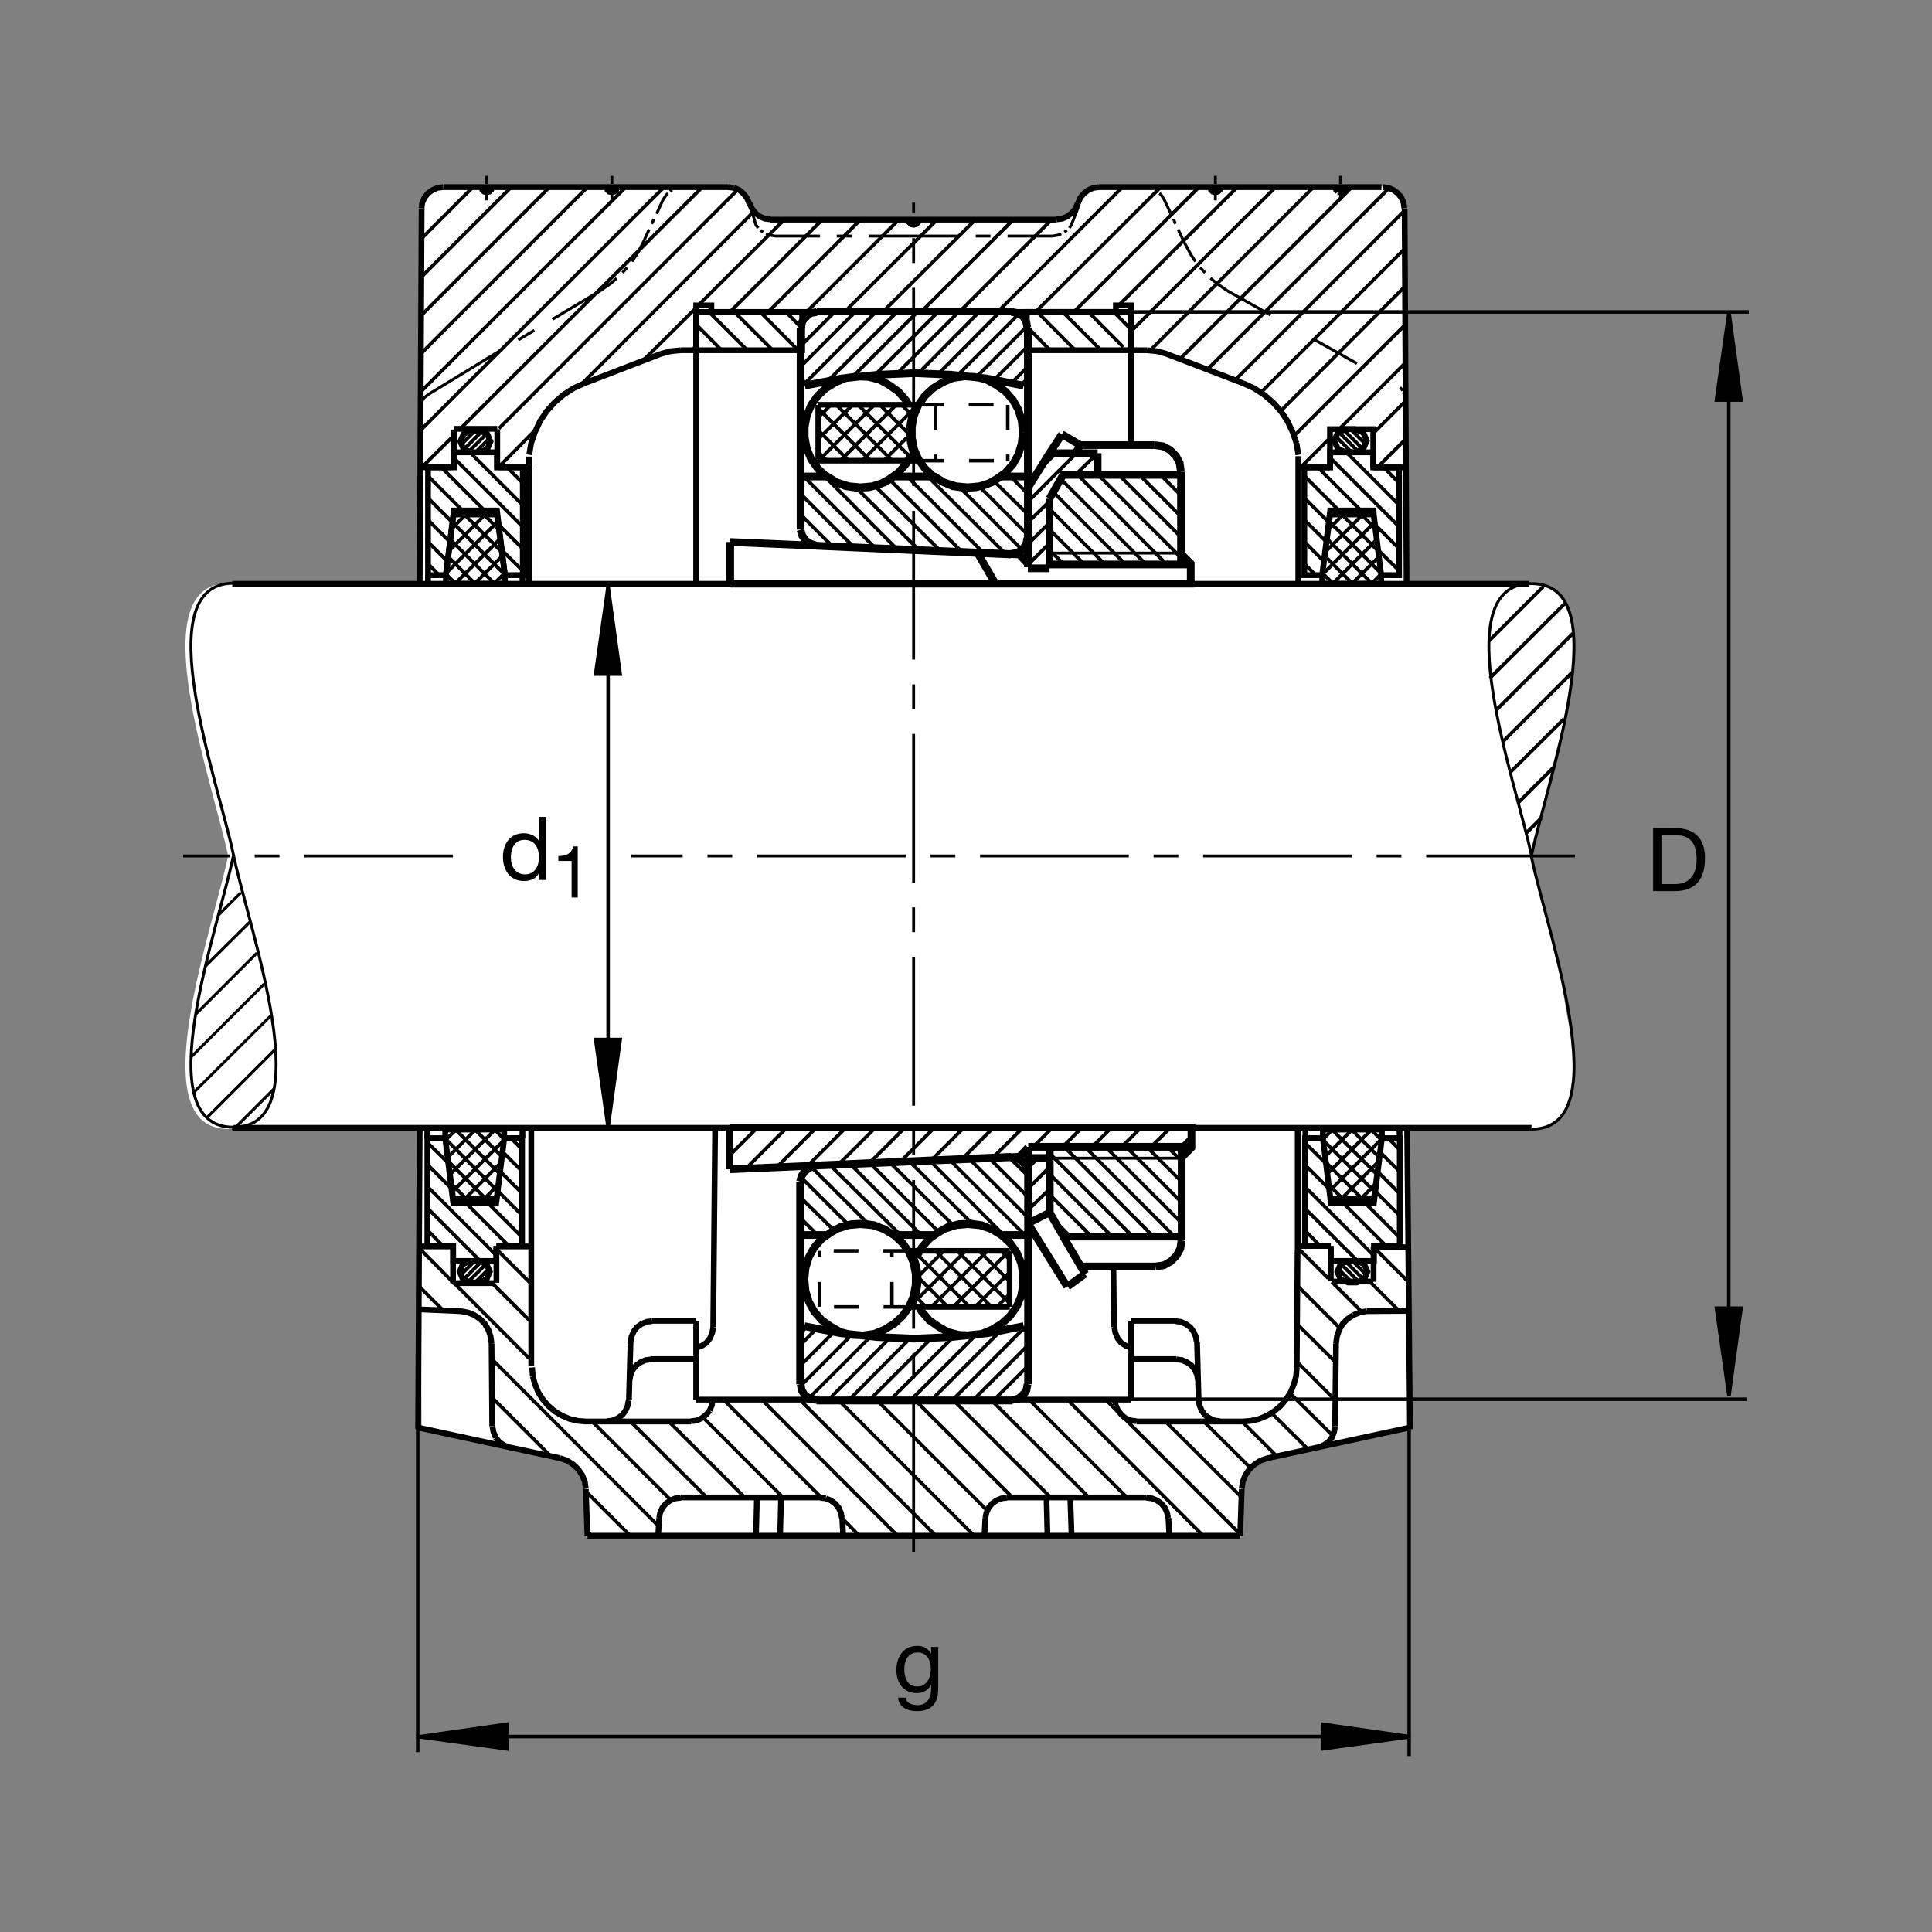
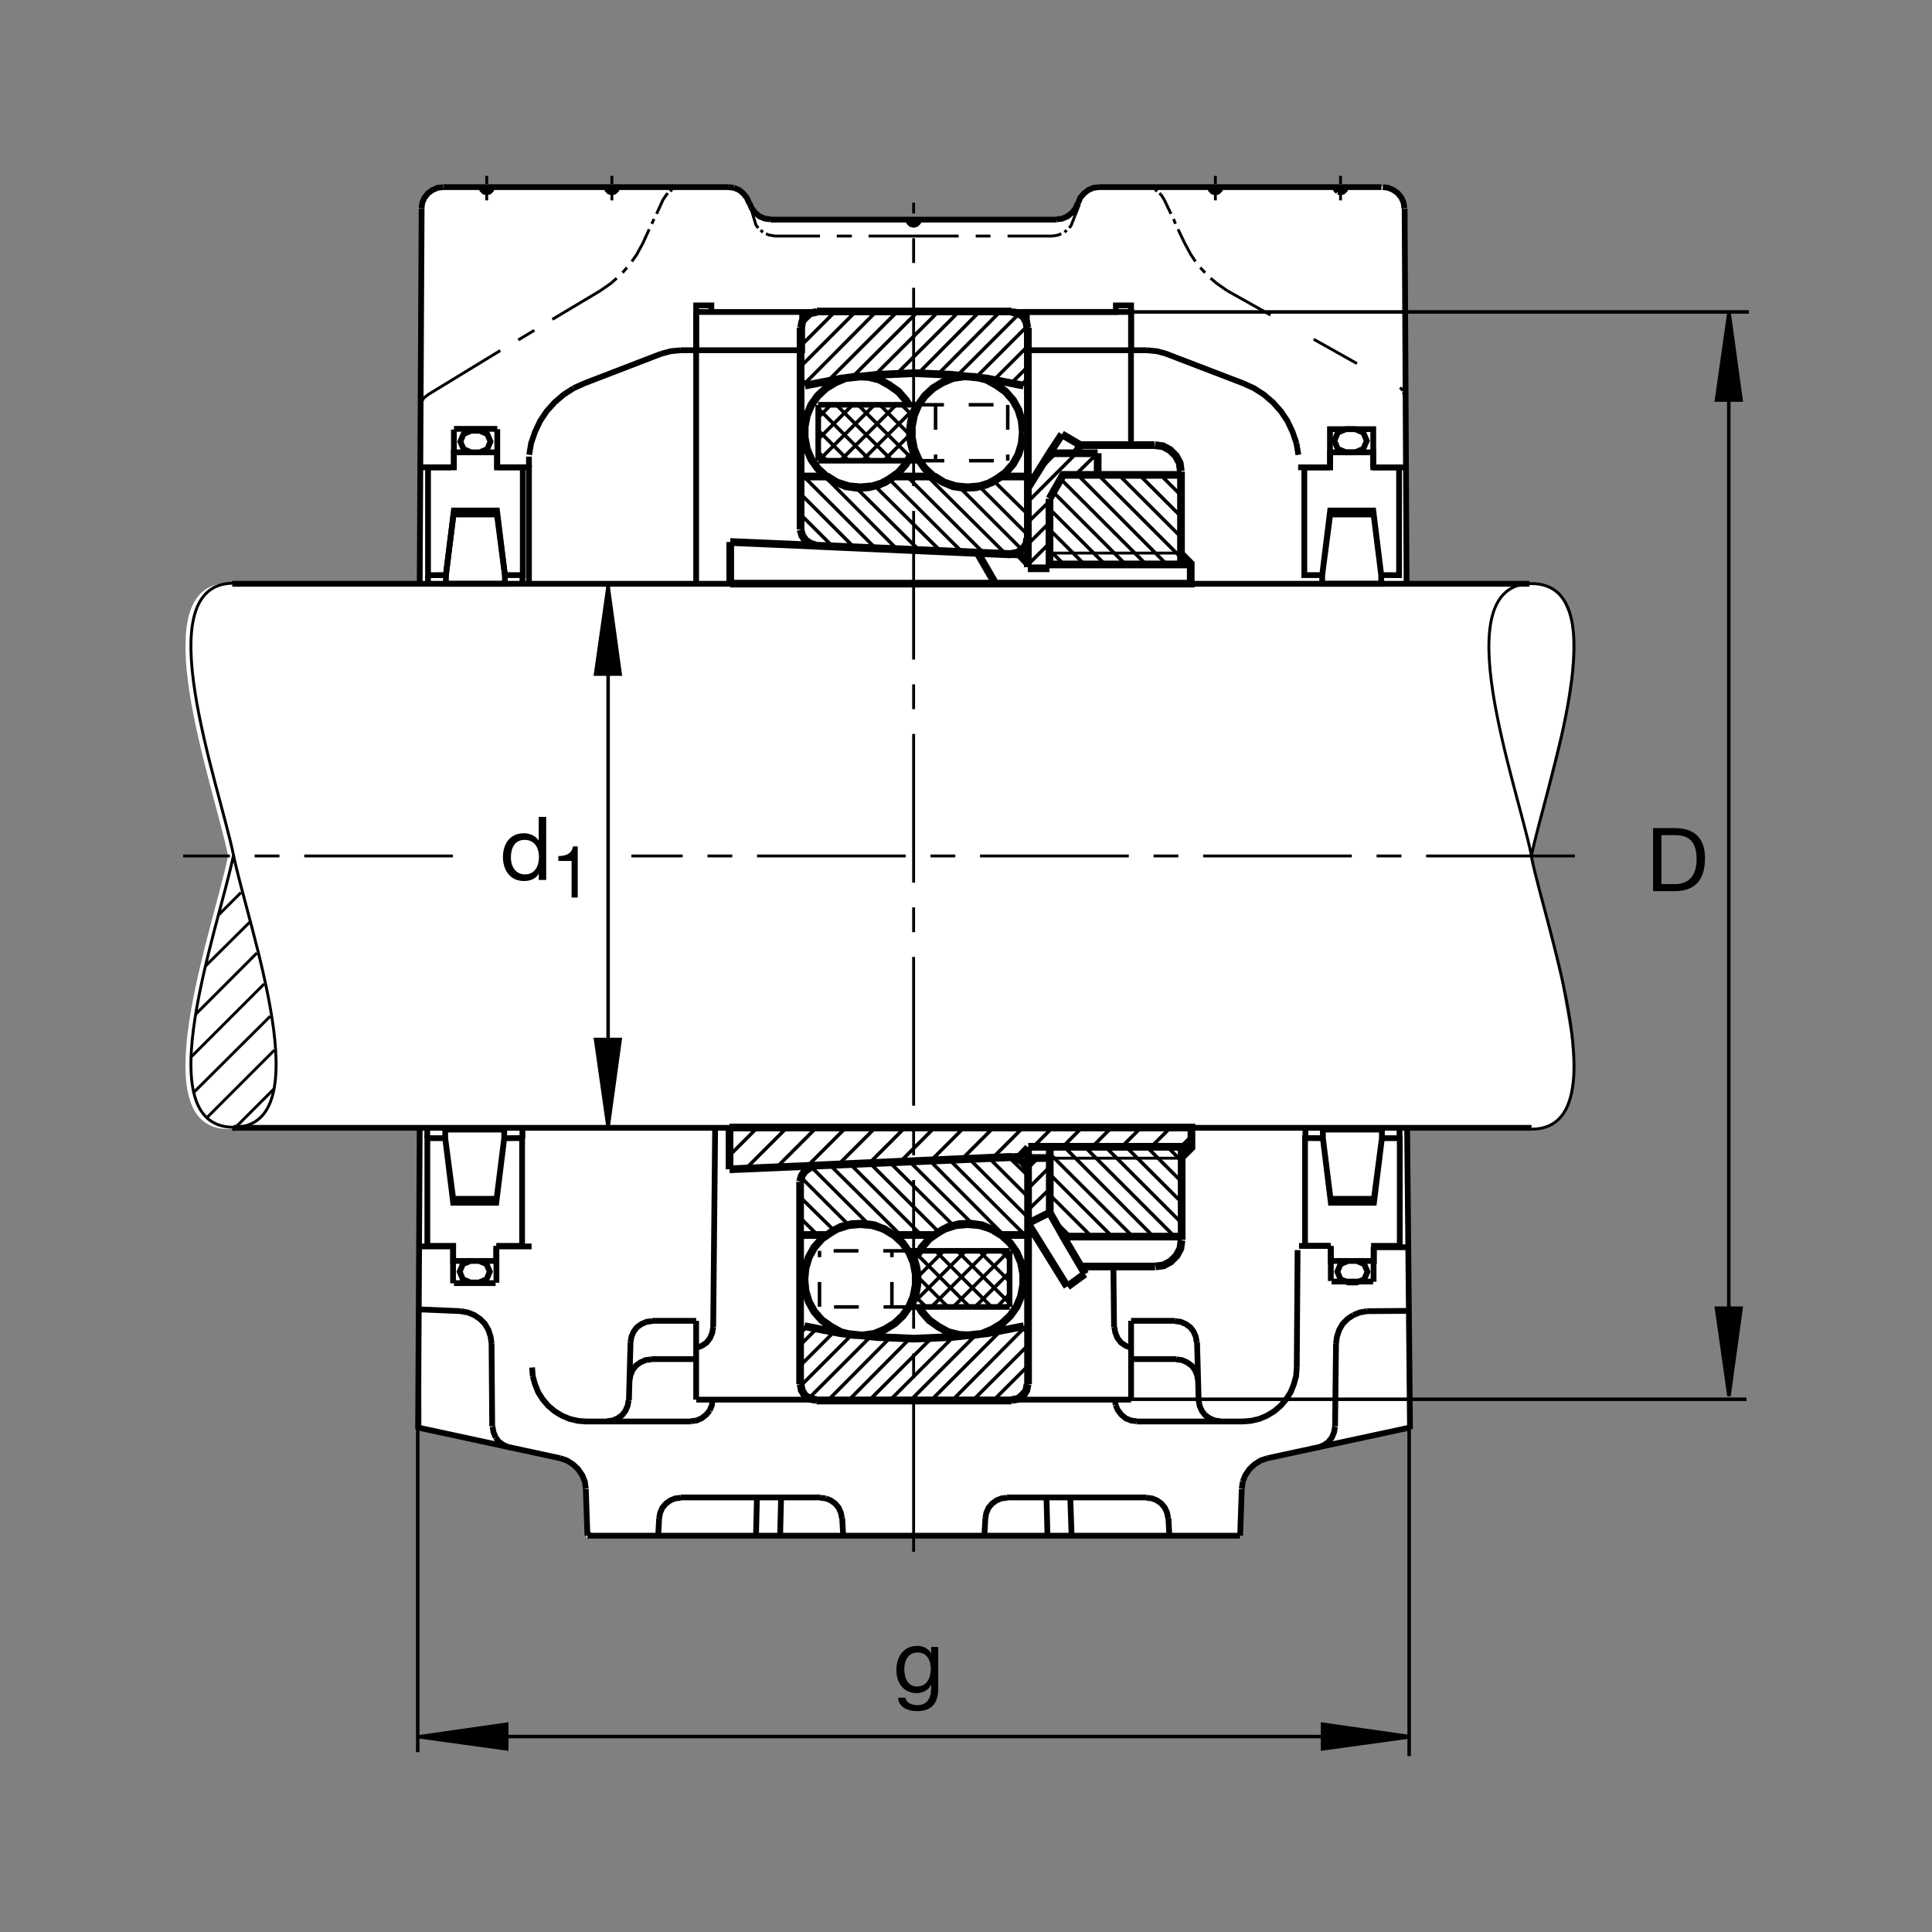
<svg xmlns="http://www.w3.org/2000/svg" version="1.1" id="Ebene_1" x="0px" y="0px" viewBox="0 0 779.531 779.529" style="enable-background:new 0 0 779.531 779.529;" xml:space="preserve">
  <rect x="0" y="0" width="779.531" height="779.529" fill="#808080" stroke="none" />
  <style type="text/css">
	.st0{fill:none;}
	.st1{fill:#FFFFFF;}
	.st2{fill:none;stroke:#000000;stroke-width:1.165;stroke-miterlimit:10;}
	.st3{fill:none;stroke:#000000;stroke-width:1.165;stroke-miterlimit:10.433;stroke-dasharray:60,10,10,10;}
	.st4{fill:none;stroke:#000000;stroke-width:2.329;stroke-miterlimit:10;}
	.st5{fill:none;stroke:#000000;stroke-width:1.165;stroke-miterlimit:10.433;}
	.st6{fill:none;stroke:#000000;stroke-width:2.33;stroke-miterlimit:10.433;}
	.st7{fill:none;stroke:#000000;stroke-width:1.165;stroke-miterlimit:10.433;stroke-dasharray:20,20;}
	.st8{fill:none;stroke:#000000;stroke-width:1.417;stroke-miterlimit:3.864;}
	.st9{stroke:#000000;stroke-width:1.417;stroke-miterlimit:3.864;}
	.st10{fill:none;stroke:#000000;stroke-width:2.977;stroke-miterlimit:10.433;}
	.st11{fill:none;stroke:#000000;stroke-width:1.417;stroke-miterlimit:10.433;}
	.st12{fill:none;stroke:#000000;stroke-width:3.107;stroke-miterlimit:10;}
	.st13{fill:none;stroke:#000000;stroke-width:1.417;stroke-miterlimit:10;}
	.st14{fill:none;stroke:#000000;stroke-width:2.268;stroke-miterlimit:10;}
	.st15{fill:none;stroke:#000000;stroke-width:2.268;stroke-miterlimit:3.864;}
	.st16{fill:none;stroke:#000000;stroke-width:1.417;stroke-miterlimit:10;stroke-dasharray:10,10;}
</style>
  <polygon class="st0" points="0,0 779.531,0 779.531,779.529 0,779.529 0,0 " />
  <g>
    <path class="st1" d="M169.314,235.42l0.808-151.152l1.228-4.768l1.431-1.821l1.821-1.301l2.083-0.91l2.571-0.259h114.341   l4.038,0.66l0.383,0.51l1.692,1.43l1.431,1.822l0.91,2.082l1.04,2.08l1.43,1.821l1.692,1.431l2.212,0.91l2.209,0.391h57.881   l57.88-0.132l2.212-0.259l2.08-0.91l1.822-1.431l1.431-1.692l0.391-0.13l0.65-2.08l0.908-2.212l1.431-1.692l1.821-1.43l2.08-0.91   l2.212-0.259h114.243l2.734,0.259l2.08,0.91l1.821,1.301l1.431,1.821l0.913,2.083l0.386,2.339l0.454,151.743l48.584-0.037   l2.974-0.01l3.74,0.613l3.208,1.496l2.837,2.251l2.104,3.138l1.865,4.316l1.084,4.219l0.503,4.983l0.019,7.681l-0.674,8.738   l-1.729,11.365l-2.076,10.554l-12.612,50.623l3.632,14.377l4.493,17.451l4.326,17.815l2.353,13.486l1.563,8.912l0.781,8.945   l0.029,8.096l-1.016,6.714l-1.836,5.879l-2.656,3.931l-4.122,3.081l-4.536,1.377l-4.785-0.478l-47.681,0.044l0.376,120.942   l-56.655,12.954l-2.734,0.909l-2.47,1.563l-2.08,1.948l-1.689,2.471l-1.04,2.602l-0.391,2.862l-0.65,18.994H368.516h-131.89   l-0.652-18.994l-0.391-2.862l-1.04-2.602l-1.689-2.471l-2.082-1.948l-3.042-2.076l-57.627-12.363l-0.788-121.382l-77.275-0.234   c-35.507,0-6.064-80.77,0-110.213c-6.064-29.446-35.507-109.985,0-109.985C146.619,235.337,169.314,235.42,169.314,235.42   L169.314,235.42z" />
    <line class="st2" x1="238.833" y1="619.636" x2="237.016" y2="617.693" />
    <line class="st3" x1="635.445" y1="345.366" x2="254.751" y2="345.366" />
    <path class="st2" d="M567.139,161.279l-0.889-2.976 M565.948,157.666l-0.288-0.566l-0.801-0.708 M495.185,117.307l-4.282-2.986   l-2.466-2.078 M486.23,110.036l-1.948-2.075 M482.339,105.493l-1.816-2.725l-2.47-4.543 M435.513,82.475l-3.277,8.352l-0.781,1.167    M430.415,92.903l-0.908,0.779 M428.208,94.331l-1.294,0.52l-2.207,0.388 M461.831,75.51l2.466,0.258l0.645,0.391 M465.981,76.548   l0.518,0.261l0.391,0.388 M467.798,77.979l0.65,0.517 M468.447,78.496l1.299,2.076 M312.69,95.239l-2.336-0.388l-1.299-0.52    M307.886,93.681l-1.038-0.779 M305.94,91.994l-0.908-1.167l-2.43-8.054 M275.566,75.51l-2.466,0.258l-0.649,0.391 M271.285,76.548   l-0.52,0.261l-0.391,0.388 M269.465,77.979l-0.517,0.517l-1.428,2.076 M259.341,98.225l-2.466,4.543l-1.945,2.725 M252.981,107.961   l-1.816,2.075 M248.828,112.243l-2.337,2.078l-4.285,2.986 M368.633,95.239h-18.172 M343.714,95.239h-6.101 M330.862,95.239H312.69    M267.52,80.571l-2.598,5.713 M263.885,88.359l-0.909,1.948 M261.939,92.514l-2.598,5.711 M246.88,80.832v-3.115 M246.88,76.418   v-1.037 M246.88,74.211v-3.244 M242.207,117.307l-19.34,11.55 M215.598,133.271l-6.49,3.894 M196.387,80.832v-3.115    M196.387,76.418v-1.037 M196.387,74.211v-3.244 M368.633,95.239h18.172 M393.686,95.239h5.969 M406.533,95.239h18.174    M469.746,80.571l2.725,5.713 M473.511,88.359l0.776,1.948 M475.327,92.514l2.725,5.711 M490.386,80.832v-3.115 M490.386,76.418   v-1.037 M490.386,74.211v-3.244 M540.879,80.832v-3.115 M540.879,76.418v-1.037 M540.879,74.211v-3.244" />
    <path class="st4" d="M280.889,125.874v15.444 M617.945,455.051H94.221 M93.716,235.554h523.34 M523.872,183.506l-0.776-4.676    M523.096,178.83l-1.558-4.541l-2.075-4.414l-2.598-3.894l-3.247-3.635l-3.633-3.115l-4.023-2.595l-4.282-1.949 M456.377,141.318   h-42.065v-15.444h42.065V141.318L456.377,141.318z M434.961,81.999l0.909-2.204l1.425-1.689l1.816-1.428l2.08-0.909l2.207-0.258    M488.306,75.51l0.264,1.037l0.776,0.779l1.04,0.261l1.04-0.261l0.776-0.779l0.259-1.037 M538.799,75.51l0.263,1.037l0.776,0.779    M539.839,77.326l1.04,0.261l1.035-0.261l0.781-0.779l0.258-1.037 M557.925,75.51l2.207,0.258l2.075,0.909l1.817,1.301l1.43,1.816   l0.909,2.075l0.258,2.207 M370.71,88.62l-0.258,1.038l-0.779,0.778l-1.04,0.259 M368.633,90.696l-1.038-0.259l-0.779-0.778   l-0.259-1.038 M178.791,75.51l-2.207,0.258l-2.075,0.909l-1.819,1.301l-1.428,1.816l-0.909,2.075l-0.258,2.207 M214.695,551.75   l0.261,3.506 M214.956,555.256l0.909,3.247l1.296,3.242l1.819,2.857l2.207,2.598l2.596,2.207l2.986,1.816l3.115,1.299l3.374,0.776   l3.377,0.259 M501.285,573.557l3.374-0.259l3.379-0.776l3.116-1.299l2.983-1.816l2.597-2.207l2.202-2.598l1.821-2.857l1.299-3.242   l0.908-3.247l0.259-3.506 M198.725,575.638l0.389,2.207l0.908,2.202 M200.022,580.047l1.429,1.821l1.948,1.294l2.204,0.914    M254.41,541.496l0.388-2.207l0.91-2.075l1.297-1.69l1.816-1.294l2.078-0.908l2.207-0.264 M287.508,564.734l-0.259,2.202   l-0.908,2.207 M286.34,569.143l-1.428,1.69l-1.816,1.426l-2.078,0.908l-2.207,0.264 M253.63,564.993l-0.391,2.207l-0.908,2.075   l-1.296,1.69l-1.819,1.294l-2.076,0.908l-2.207,0.264 M254.021,556.946l0.389-2.207l0.908-2.08l1.299-1.685l1.816-1.299   l2.078-0.909l2.207-0.258 M280.889,543.836l2.207-0.781l1.946-1.299l1.428-1.817l0.908-2.202l0.388-2.212 M330.991,604.324   l2.207,0.258 M333.198,604.582l1.945,0.777l1.819,1.299l1.428,1.69l0.909,2.075l0.388,2.075 M274.659,604.324l-2.207,0.258   l-1.946,0.777l-1.819,1.299l-1.428,1.69l-0.908,2.075l-0.388,2.075 M198.335,542.019l-0.388-2.729l-0.908-2.724l-1.428-2.466   l-1.948-1.948l-2.336-1.557l-2.595-1.036l-2.857-0.522 M474.678,548.508l2.207,0.258l2.075,0.909l1.822,1.299l1.298,1.685   l0.909,2.08l0.385,2.207 M483.633,564.993l0.391,2.207l0.908,2.075l1.299,1.69l1.816,1.294l2.08,0.908l2.207,0.264    M462.607,604.324l2.207,0.258l1.948,0.777l1.816,1.299l1.426,1.69l0.908,2.075l0.391,2.075 M458.584,573.43l-2.207-0.264   l-2.207-0.908l-1.685-1.426l-1.43-1.816l-0.909-2.08 M450.146,566.936l-0.258-2.202 M474.16,533.059l2.207,0.264l2.075,0.908   l1.817,1.294l1.298,1.69l0.908,2.075l0.391,2.207 M531.792,584.075l2.207-0.914l1.949-1.294l1.425-1.821l0.909-2.202l0.391-2.207    M406.277,604.324l-2.207,0.258l-1.948,0.777l-1.816,1.299l-1.428,1.69l-0.908,2.075l-0.389,2.075 M554.057,188.601h13.203    M266.741,142.746l3.894-1.037l4.024-0.391 M235.718,154.688l-4.282,1.949 M302.305,81.999l-0.909-2.075l-1.428-1.819l-1.687-1.428   l-2.204-0.909 M296.077,75.769l-2.21-0.258 M302.436,81.999l0.909,2.077l1.428,1.817l1.687,1.431l2.207,0.908l2.204,0.257    M366.557,88.62l0.259,1.038l0.779,0.778l1.038,0.259l1.04-0.259l0.779-0.778l0.258-1.038 M248.957,75.51l-0.258,1.037   l-0.779,0.779l-1.04,0.261l-1.037-0.261l-0.779-0.779l-0.261-1.037 M198.465,75.51l-0.259,1.037l-0.778,0.779l-1.04,0.261   l-1.038-0.261l-0.779-0.779l-0.259-1.037 M462.74,141.318l4.023,0.391l3.892,1.037 M426.391,88.489l2.208-0.257l2.075-0.908   l1.821-1.431l1.426-1.687l0.908-2.207 M551.518,529.035l-2.852,0.522l-2.597,1.036 M546.07,530.594l-2.334,1.557l-1.948,1.948   l-1.43,2.466l-0.908,2.724l-0.386,2.729 M511.411,588.357l-2.725,0.908l-2.466,1.558l-2.08,1.948l-1.685,2.466l-1.04,2.592    M501.416,597.829l-0.385,2.857 M462.607,604.192h-56.331 M368.633,619.636h131.748 M456.377,564.734H280.921 M330.991,604.192   h-56.333 M236.367,600.686l-0.391-2.857l-1.038-2.592l-1.687-2.466l-2.077-1.948l-2.466-1.558l-2.725-0.908 M253.76,564.993   l0.65-23.496 M169.343,455.378l-0.642,121.264 M263.105,532.932h17.784 M339.817,612.497l0.391,7.139 M235.589,573.557h43.223    M449.629,535.525l0.386,2.212l0.908,2.202l1.431,1.817l1.949,1.299l2.202,0.781 M456.377,532.932v31.802 M288.547,455.051   l-0.781,80.473 M225.984,588.357l-57.193-12.334 M198.594,575.505l-0.259-33.487 M178.89,75.51h114.978 M302.436,81.999v0.13    M310.871,88.62h57.762 M280.889,141.318h-6.23 M266.741,142.746l-31.023,11.941 M536.543,188.562H523.78 M536.626,188.606v-15.442   h17.461v15.442 M557.402,75.51H443.398 M434.961,81.999v0.13 M426.391,88.62h-57.758 M566.748,84.206l0.782,151.184    M470.527,142.746l31.152,11.941 M200.642,188.806v-15.618 M474.16,532.932h-17.784 M482.988,541.496l0.645,23.496    M449.497,535.525l-0.258-24.985 M511.411,588.357l57.314-12.334 M474.678,548.376h-18.301 M236.367,600.818l0.649,18.819    M524.131,502.698h12.29 M568.916,576.643l-1.157-121.22 M554.219,503.118v14.058 M554.038,517.092h-16.733 M523.555,504.392   l-0.332,47.358 M539.063,542.019l-0.391,33.487 M501.807,573.557h-43.223 M501.03,600.818l-0.65,18.819 M397.58,612.497   l-0.39,7.139 M280.889,564.734v-31.802 M536.963,503.816v13.052 M554.468,503.24h13.535 M432.363,619.636l-0.518-15.445    M422.241,604.192l0.391,15.445 M368.633,619.636H237.016 M262.717,548.376h18.172 M305.422,604.192l-0.391,15.445    M314.768,619.636l0.388-15.445 M265.962,612.497l-0.391,7.139 M471.435,612.497l0.386,7.139 M183.142,188.672v-15.346    M169.551,188.533h12.585 M568.423,528.918l-16.904,0.117 M200.642,173.042h-17.487 M169.39,528.318l16.484,0.718" />
    <path class="st5" d="M94.221,454.826c-35.432,0-6.05-80.378,0-109.76 M94.221,454.826c35.432,0,6.049-80.378,0-109.76    M94.221,235.307c-35.432,0-6.05,80.374,0,109.758 M617.925,235.471c-35.435,0-6.05,80.374,0,109.755 M617.925,235.471   c35.43,0,6.045,80.374,0,109.755" />
-     <path class="st6" d="M523.613,504.392v-48.97 M523.843,184.077v51.084 M214.353,551.203v-95.825" />
    <path class="st4" d="M280.889,141.318h42.768v-15.444h-42.768V141.318L280.889,141.318z M280.889,235.554V123.23h6.132v2.644   h163.223v-2.644h6.132v18.089h6.363" />
    <line class="st3" x1="368.633" y1="626.12" x2="368.633" y2="81.775" />
    <line class="st4" x1="170.122" y1="84.206" x2="169.343" y2="235.39" />
    <polyline class="st2" points="169.685,163.005 170.935,160.654 172.935,159.079 201.841,141.448  " />
    <line class="st6" x1="213.421" y1="184.221" x2="213.421" y2="235.237" />
    <path class="st5" d="M617.925,455.598c35.43,0,6.045-80.373,0-109.758" />
    <path class="st4" d="M200.3,502.981v14.595 M182.8,503.113v14.668 M169.39,502.912h12.746 M199.961,517.722h-16.806    M214.495,502.912h-13.174 M456.333,179.038V141.24" />
    <path class="st2" d="M76.877,426.716l29.693-29.688 M109.031,410.042l-31.203,31.074 M83.486,450.935l27.197-27.192    M110.703,439.197l-16.875,16.875 M88.269,369.085l8.946-8.946 M100.76,372.073l-17.781,17.649 M78.953,409.231l24.678-24.682" />
    <path class="st6" d="M526.724,458.933v-3.911 M564.688,459.162v-3.911" />
    <path class="st4" d="M533.765,455.759v3.477l3.076,24.463h17.519l3.218-24.463v-3.477H533.765L533.765,455.759z M536.982,502.688   h-10.43v-43.481l7.212,0.03l3.217,26.069h17.378l3.218-26.069h7.211v43.452h-10.43v6.079h-17.378V502.688L536.982,502.688   L536.982,502.688z M543.931,508.767l-3.037,1.304l-1.304,3.042l1.304,3.042l3.037,1.304h3.477l3.042-1.304l1.303-3.042   l-1.303-3.042l-3.042-1.304H543.931L543.931,508.767z M557.3,235.52v-3.477l-3.076-24.466h-17.52l-3.212,24.466v3.477H557.3   L557.3,235.52z M554.087,188.594h10.425v43.479l-7.212-0.029l-3.213-26.069h-17.383l-3.212,26.069h-7.217v-43.449h10.429v-6.084   h17.383V188.594L554.087,188.594L554.087,188.594z M203.447,455.759v3.477l-3.076,24.463h-17.517l-3.217-24.463v-3.477H203.447   L203.447,455.759z M200.232,502.688h10.43v-43.481l-7.214,0.03l-3.215,26.069h-17.378l-3.217-26.069h-7.212v43.452h10.429v6.079   h17.378V502.688L200.232,502.688L200.232,502.688z M193.281,508.767l3.042,1.304l1.303,3.042l-1.303,3.042l-3.042,1.304h-3.477   l-3.042-1.304l-1.304-3.042l1.304-3.042l3.042-1.304H193.281L193.281,508.767z M179.915,235.52v-3.477l3.079-24.466h17.517   l3.215,24.466v3.477H179.915L179.915,235.52z M231.436,156.636l-4.026,2.595l-3.633,3.115l-3.247,3.635l-2.595,3.894l-2.075,4.414   l-1.56,4.541l-0.777,4.676 M213.523,187.585L213.523,187.585l-0.132,0.947h-12.07" />
    <path class="st6" d="M172.391,459.309v-4.199 M210.793,459.309v-3.897 M172.69,232.188v3.301 M210.793,231.887v3.3" />
    <line class="st3" x1="182.751" y1="345.366" x2="73.894" y2="345.366" />
    <line class="st7" x1="495.185" y1="117.307" x2="564.112" y2="156.003" />
    <path class="st4" d="M546.797,182.51l3.276-1.404l1.406-3.274l-1.406-3.274l-3.276-1.401h-3.74l-3.272,1.401l-1.406,3.274   l1.406,3.274l3.272,1.404H546.797L546.797,182.51z M190.083,182.51l-3.042-1.304l-1.304-3.04l1.304-3.042l3.042-1.303h3.475   l3.042,1.303l1.304,3.042l-1.304,3.04l-3.042,1.304H190.083L190.083,182.51z M183.13,188.594h-10.427v43.479l7.212-0.029   l3.215-26.069h17.381l3.215,26.069h7.214v-43.449H200.51v-6.084H183.13V188.594L183.13,188.594L183.13,188.594z" />
-     <path class="st8" d="M311.719,141.257l-15.384-15.383 M286.081,125.874l15.445,15.444 M291.142,141.318l-10.253-10.383    M306.719,125.874l15.349,15.476 M304.124,85.376l-69.702,69.831 M215.989,173.511l-14.497,14.624 M201.321,172.861l96.441-96.443    M283.355,75.51l-97.764,97.634 M169.685,173.604l98.223-98.093 M252.461,75.51l-82.617,82.487 M169.956,142.571l67.061-67.061    M221.7,75.51l-51.77,51.77 M169.91,111.853l36.342-36.342 M190.806,75.51l-20.779,20.781 M281.687,123.257l34.768-34.636    M331.77,88.62l-37.254,37.254 M309.964,125.874l37.253-37.254 M362.663,88.62l-37.253,37.254 M340.727,125.874l37.381-37.254    M393.555,88.62l-37.383,37.254 M371.619,125.874l37.249-37.254 M424.316,88.62l-37.251,37.254 M402.512,125.874l50.359-50.364    M183.382,175.483l-13.03,12.901 M259.4,145.544l21.65-21.521 M280.889,139.502l-1.687,1.816 M191.648,173.821l-5.737,5.735    M188.953,182.424l7.473-7.473 M197.641,176.687l-5.822,5.823 M187.126,181.38l7.388-7.386 M201.465,213.882l-6.081-6.169    M181.738,217.705l17.815,17.815 M183.826,235.52l-3.823-3.823 M180.003,231.262l21.028-21.031 M199.295,235.52l4.343-4.257    M210.972,212.612l-27.601-27.602 M203.638,231.783l-21.116-21.116 M202.595,222.832l-15.12-15.12 M181.13,222.312l14.514-14.6    M201.902,217.27l-18.337,18.249 M180.871,224.658l10.862,10.861 M191.472,235.52l11.296-11.296 M182.261,213.274l5.561-5.562    M177.969,188.474l16.848,16.848 M185.955,205.322l-13.084-13.086 M172.568,200.801l9.902,9.902 M181.511,218.608l-9.141-9.143    M172.568,218.528l7.732,7.73 M176.855,231.68l-4.585-4.587 M190.271,183.176l20.288,20.288 M211.023,195.063l-6.35-6.479    M210.965,221.467l-9.602-9.602 M202.869,222.368l8.232,8.1 M433.848,141.318l-15.41-15.542 M428.789,125.874l15.444,15.444    M453.188,140.022l-14.018-14.148 M449.424,125.874l6.914,7.038 M468.32,75.51l-50.493,50.364 M433.271,125.874l50.493-50.364    M499.214,75.51l-47.901,47.771 M456.377,133.662l58.282-58.152 M529.975,75.51l-65.81,65.808 M476.103,144.824L545.42,75.51    M560.45,75.928l-73.311,73.179 M498.301,153.391l68.804-68.803 M567.105,100.035l-58.286,58.288 M516.733,165.852l50.371-50.5    M567.105,130.928l-44.917,44.92 M524.966,188.384l11.626-11.629 M540.22,173.257l26.885-26.882 M567.105,161.819l-13.062,13.064    M567.105,177.236l-11.397,11.396 M564.624,212.612l-27.602-27.602 M531.621,188.474l16.851,16.848 M539.605,205.322   l-13.081-13.086 M526.221,200.801l9.902,9.902 M535.166,218.608l-9.141-9.143 M526.221,218.528l7.729,7.73 M530.508,231.68   l-4.585-4.587 M543.257,182.512l20.952,20.952 M564.673,195.063l-6.347-6.479 M564.615,221.467l-9.599-9.602 M556.523,222.368   l8.227,8.1 M544.932,173.184l5.971,5.972 M547.871,182.031l-7.646-7.644 M539.097,176.211l6.294,6.299 M549.858,181.152   l-7.607-7.607 M535.747,213.882l6.084-6.169 M555.474,217.705l-17.813,17.815 M553.389,235.52l3.823-3.823 M557.212,231.262   l-21.03-21.031 M537.92,235.52l-4.345-4.257 M533.575,231.783l21.118-21.116 M534.62,222.832l15.117-15.12 M556.084,222.312   l-14.511-14.6 M535.313,217.27l18.34,18.249 M556.343,224.658l-10.864,10.861 M545.742,235.52l-11.299-11.296 M554.951,213.274   l-5.561-5.562 M606.431,299.197l27.905-27.903 M631.075,290.029l-21.944,21.814 M612.432,324.021l14.692-14.688 M621.9,330.036   l-6.026,6.023 M600.762,258.628l21.9-21.902 M631.333,243.53l-30.225,30.1 M603.73,286.484l30.904-30.906 M555.318,477.4   l-6.084,6.167 M535.591,473.576l17.813-17.817 M537.676,455.759l-3.823,3.823 M533.852,460.017l21.031,21.03 M553.145,455.759   l4.346,4.258 M557.49,459.494l-21.118,21.118 M556.445,468.45l-15.117,15.117 M534.98,468.967l14.512,14.599 M555.752,474.007   l-18.335-18.247 M534.722,466.623l10.864-10.864 M545.323,455.759l11.298,11.298 M536.113,478.005l5.562,5.561 M526.362,478.664   l27.602,27.607 M559.365,502.805L541.86,485.3 M550.757,485.334l13.711,13.706 M564.766,490.481l-9.903-9.902 M555.826,472.673   l9.141,9.141 M564.766,472.751l-7.729-7.729 M560.479,459.602l4.59,4.585 M547.065,508.103l-20.288-20.288 M526.313,496.214   l6.348,6.484 M526.372,469.812l9.6,9.6 M534.468,468.913l-8.232-8.101 M545.498,517.458l-5.737-5.733 M542.803,508.855l7.476,7.476    M551.495,514.592l-5.826-5.825 M540.977,509.9l7.388,7.387 M524.004,519.305l16.612,16.611 M549.443,529.299l-12.08-12.085    M535.948,515.798l-11.783-11.782 M552.823,517.229l11.323,11.323 M568.257,517.214l-13.803-13.799 M523.135,534.016l15.888,15.762    M384.47,564.734l39.456,39.458 M439.375,604.192l-39.588-39.458 M415.23,564.734l39.458,39.458 M470.264,573.557l30.635,30.508    M504.531,592.248l-18.819-18.691 M500.381,618.987l-54.258-54.253 M430.674,564.734l54.78,54.902 M513.232,570.32l14.829,14.702    M537.807,579.324l-17.231-17.104 M515.318,587.722l-13.501-13.501 M538.721,564.924l-15.601-15.606 M285.171,604.192   l-30.761-30.635 M238.962,573.557l31.672,31.675 M265.701,615.745l-67.366-67.495 M236.367,601.726l17.913,17.91 M269.856,573.557   l30.633,30.635 M315.935,604.192L283.743,572 M291.921,564.734l39.461,39.458 M362.143,619.636l-54.775-54.902 M322.685,564.734   l54.905,54.902 M393.037,619.636l-54.905-54.902 M353.577,564.734l44.783,44.78 M408.481,604.192l-39.458-39.458 M339.817,612.629   l6.88,7.007 M183.52,518.118l-14.384-14.512 M199.092,518.245l15.374,15.371 M214.492,518.196l-14.199-14.199 M178.735,528.645   l-9.67-9.668 M198.465,563.826l23.755,23.75 M213.523,548.118l-29.572-29.702 M172.391,478.664l27.602,27.607 M205.393,502.805   l-16.848-16.846 M197.41,485.959l13.084,13.081 M210.793,490.481l-9.9-9.902 M201.85,472.673l9.141,9.141 M193.091,508.103   l-20.288-20.288 M172.341,496.214l6.35,6.484 M191.716,517.458l5.735-5.733 M194.41,508.855l-7.474,7.476 M185.72,514.592   l5.823-5.825 M196.235,509.9l-7.385,7.387 M181.897,477.4l6.084,6.167 M201.623,473.576l-17.815-17.817 M199.538,455.759   l3.824,3.823 M203.362,460.017l-21.031,21.03 M184.07,455.759l-4.346,4.258 M179.724,459.494l21.118,21.118 M180.766,468.45   l15.122,15.117 M202.231,468.967l-14.511,14.599 M181.462,474.007l18.335-18.247 M202.493,466.623l-10.862-10.864 M191.89,455.759   l-11.297,11.298 M201.101,478.005l-5.561,5.561 M210.793,472.751l-7.729-7.729 M206.507,459.602l4.587,4.585 M172.4,469.812   l9.6,9.6 M180.493,468.913l-8.23-8.101 M317.126,125.874l6.435,6.567 M423.725,141.318l-9.404-9.529" />
    <g>
      <g>
        <path d="M220.384,355.049h-3.029v-2.494h-0.071c-0.998,2.031-3.349,2.922-5.879,2.922c-5.665,0-8.48-4.489-8.48-9.691     s2.779-9.584,8.409-9.584c1.888,0,4.596,0.713,5.95,2.886h0.071v-9.477h3.029V355.049z M211.833,352.804     c4.062,0,5.629-3.491,5.629-6.948c0-3.634-1.639-6.983-5.808-6.983c-4.133,0-5.522,3.527-5.522,7.126     C206.132,349.455,207.914,352.804,211.833,352.804z" />
      </g>
    </g>
    <g>
      <g>
        <path d="M233.102,362.137h-2.471V347.37h-5.348v-1.977c2.819,0,5.377-0.756,5.93-3.866h1.889V362.137z" />
      </g>
    </g>
    <path class="st8" d="M168.542,574.099v132.866 M568.725,700.667H172.298 M568.57,570.207v138.355" />
    <polygon class="st9" points="533.642,705.628 569.078,700.754 533.642,695.706 533.642,705.628  " />
    <polygon class="st9" points="204.46,695.706 204.46,705.628 169.028,700.754 204.46,695.706  " />
    <line class="st8" x1="245.364" y1="236.433" x2="245.364" y2="431.789" />
    <polygon class="st9" points="250.227,271.992 245.354,236.56 240.307,271.992 250.227,271.992  " />
    <polygon class="st9" points="240.307,419.402 250.227,419.402 245.354,454.836 240.307,419.402  " />
    <g>
      <g>
        <path d="M378.554,681.364c0,5.986-2.743,9.05-8.551,9.05c-3.456,0-7.446-1.389-7.625-5.416h3.029     c0.142,2.209,2.779,2.993,4.774,2.993c3.955,0,5.523-2.85,5.523-6.983v-1.211h-0.071c-0.998,2.245-3.42,3.349-5.736,3.349     c-5.487,0-8.23-4.311-8.23-9.335c0-4.347,2.138-9.727,8.515-9.727c2.316,0,4.382,1.033,5.487,3.064h-0.036h0.071v-2.636h2.85     V681.364z M375.562,673.348c0-3.242-1.425-6.591-5.238-6.591c-3.883,0-5.451,3.171-5.451,6.698c0,3.314,1.211,7.019,5.202,7.019     S375.562,676.804,375.562,673.348z" />
      </g>
    </g>
    <polygon class="st9" points="702.49,161.409 697.622,125.976 692.573,161.409 702.49,161.409  " />
    <polygon class="st9" points="692.573,527.839 702.49,527.839 697.622,563.274 692.573,527.839  " />
    <path class="st8" d="M697.535,139.742V557.38 M456.323,125.864h249.312 M451.285,564.582h253.393" />
    <g>
      <g>
        <path d="M666.988,334.121h8.729c7.839,0,12.221,3.919,12.221,12.114c0,8.515-3.741,13.325-12.221,13.325h-8.729V334.121z      M670.373,356.71h5.63c2.316,0,8.551-0.641,8.551-10.012c0-6.057-2.245-9.727-8.48-9.727h-5.701V356.71z" />
      </g>
    </g>
    <line class="st10" x1="423.725" y1="489.104" x2="414.82" y2="493.606" />
    <path class="st11" d="M329.456,454.919l-15.747,15.747 M317.551,454.919l-16.687,16.684 M305.647,454.919l-11.816,11.811    M341.362,454.919l-15.749,15.747 M353.269,454.919l-15.749,15.747 M365.176,454.919l-14.531,14.526 M377.08,454.919   l-14.248,14.248 M388.987,454.919l-13.592,13.589 M400.891,454.919l-13.12,13.12 M412.793,454.919l-12.649,12.651 M424.702,454.919   l-7.769,7.763 M436.606,454.919l-8.061,8.061 M448.511,454.919l-8.061,8.061 M460.42,454.919l-8.066,8.061 M472.325,454.919   l-8.062,8.061 M480.391,458.757l-4.224,4.224" />
    <path class="st2" d="M423.457,223.157h53.057 M480.445,227.414h-3.931" />
    <path class="st12" d="M476.514,190.296v37.119 M476.514,223.484l3.931,3.93v8.079H294.637 M294.637,235.493v-16.812    M411.23,223.703l3.491,3.711 M423.457,229.299v-28.086 M423.457,201.214l5.459-9.607h47.598 M465.815,179.597h-29.912    M442.891,182.873v8.733 M323.02,153.833v-21.616 M414.722,196.846l8.735-13.973 M423.457,182.873h19.434 M435.904,179.597   l-7.427-4.368 M428.477,175.229l-5.02,7.644 M423.389,227.744h57.056 M411.23,223.703l-116.594-5.022 M414.507,132.217l-0.44-2.402   l-1.308-2.183l-2.183-1.311l-2.402-0.437 M408.174,125.666H329.57 M329.57,125.884l-2.402,0.437l-2.182,1.311l-1.311,2.183   l-0.435,2.402 M404.245,192.043l-4.15,2.619l-4.802,1.529l-4.805,0.437l-4.802-0.437l-4.805-1.529l-4.148-2.619 M412.974,155.578   l-14.624-2.837l-14.629-1.528l-14.846-0.657l-14.849,0.657l-14.629,1.528l-14.629,2.837 M361.23,192.261h15.283 M361.013,192.043   l-4.151,2.619l-4.802,1.529l-4.805,0.437l-4.802-0.437l-4.805-1.529l-4.148-2.619 M323.003,213.747l0.672,2.314l1.311,1.963   l1.965,1.311 M326.951,219.336l2.307,0.769 M333.501,192.261H323.02 M404.245,192.261h10.477 M414.507,217.153l-0.44,2.403   l-1.528,2.182l-2.183,1.309l-2.402,0.437 M407.954,223.703l-78.601-3.493 M412.974,155.578l1.748-1.746 M323.02,153.833   l1.748,1.746 M394.419,223.047l7.205,12.447 M433.935,182.873l1.968-3.276 M323.02,213.66v-21.399 M323.02,192.261v-38.428    M414.722,217.153v-24.892 M412.676,174.358l-0.44-4.585l-1.309-4.367l-2.183-3.931l-3.054-3.493l-3.716-2.62l-3.928-2.182   l-4.367-1.094 M393.68,152.085l-4.585-0.217l-4.585,0.654l-4.148,1.748l-3.93,2.403l-3.274,3.056l-2.622,3.711l-1.746,4.148   l-0.874,4.585v4.368l0.874,4.585l1.746,4.148l2.622,3.714l3.274,3.056 M376.431,192.043l3.93,2.403l4.148,1.745l4.585,0.654   l4.585-0.217l4.367-1.091l3.928-2.185l3.716-2.619l3.054-3.493l2.183-3.928l1.309-4.368l0.44-4.585 M414.722,153.833v-21.616    M366.716,163.535l-1.203-2.06l-3.055-3.493l-3.714-2.62l-3.93-2.182l-4.368-1.094l-4.585-0.217 M345.862,151.868l-4.585,0.654   l-4.148,1.748l-3.931,2.403l-3.274,3.056l-2.622,3.711l-1.745,4.148l-0.875,4.585v4.368l0.875,4.585l1.745,4.148l2.622,3.714   l3.274,3.056l3.931,2.403 M337.129,194.446l4.148,1.745l4.585,0.654l4.585-0.217l4.368-1.091l3.93-2.185l3.714-2.619l3.055-3.493   l2.185-3.928 M414.722,192.261v-38.428 M465.952,179.609l3.276,0.434l2.837,1.529l2.402,2.402l1.528,2.839l0.439,3.274    M414.722,196.846v32.034 M414.722,229.299h8.735" />
-     <path class="st13" d="M395.279,125.666l-24.671,24.89 M378.686,150.776l24.891-25.11 M411.216,126.54l-24.671,24.673    M393.97,152.085l20.737-20.742 M414.707,139.641l-13.532,13.538 M408.16,154.488l6.547-6.548 M386.982,125.666l-24.892,24.89    M353.357,150.993l25.329-25.327 M370.388,125.666l-26.421,26.418 M334.143,153.613l27.947-27.947 M353.575,125.666l-29.256,29.478    M323.008,147.939l22.271-22.273 M336.98,125.666l-13.972,13.974 M323.008,131.343l5.459-5.459 M345.493,196.846l25.327,25.109    M361.995,221.645l-29.165-29.384 M324.314,192.261l28.877,28.877 M344.505,220.749l-21.502-21.502 M323.003,207.546l12.818,12.815    M374.314,192.261l31.362,31.147 M412.285,221.719l-25.088-25.09 M395.276,196.411l19.392,19.397 M414.707,207.546l-13.537-13.318    M407.72,192.261l6.987,6.987 M396.8,223.044l-30.782-30.783 M359.031,193.572l29.111,29.111 M379.485,222.322l-26.35-26.13    M423.486,213.66l13.76,13.755 M428.945,227.414l-5.459-5.459 M423.486,205.361l22.056,22.053 M453.838,227.414l-28.857-28.857    M427.969,193.249l34.165,34.165 M470.435,227.414l-35.591-35.808 M443.14,191.606l33.408,33.406 M476.548,216.716l-25.112-25.11    M459.736,191.606l16.811,16.811 M476.285,199.643l-8.033-8.037 M414.678,210.811l8.652-8.433 M434.131,183.059l-19.395,19.397    M419.292,189.604l6.709-6.712 M421.787,229.136l1.68-1.463 M423.442,219.182l-8.432,8.43 M414.673,219.658l8.633-8.636    M434.102,191.389l8.647-8.432" />
+     <path class="st13" d="M395.279,125.666l-24.671,24.89 M378.686,150.776l24.891-25.11 M411.216,126.54l-24.671,24.673    M393.97,152.085l20.737-20.742 M414.707,139.641l-13.532,13.538 M408.16,154.488l6.547-6.548 M386.982,125.666l-24.892,24.89    M353.357,150.993l25.329-25.327 M370.388,125.666l-26.421,26.418 M334.143,153.613l27.947-27.947 M353.575,125.666l-29.256,29.478    M323.008,147.939l22.271-22.273 M336.98,125.666l-13.972,13.974 M323.008,131.343l5.459-5.459 M345.493,196.846l25.327,25.109    M361.995,221.645l-29.165-29.384 M324.314,192.261l28.877,28.877 M344.505,220.749l-21.502-21.502 M323.003,207.546l12.818,12.815    M374.314,192.261l31.362,31.147 M412.285,221.719l-25.088-25.09 M395.276,196.411l19.392,19.397 M414.707,207.546l-13.537-13.318    M407.72,192.261M396.8,223.044l-30.782-30.783 M359.031,193.572l29.111,29.111 M379.485,222.322l-26.35-26.13    M423.486,213.66l13.76,13.755 M428.945,227.414l-5.459-5.459 M423.486,205.361l22.056,22.053 M453.838,227.414l-28.857-28.857    M427.969,193.249l34.165,34.165 M470.435,227.414l-35.591-35.808 M443.14,191.606l33.408,33.406 M476.548,216.716l-25.112-25.11    M459.736,191.606l16.811,16.811 M476.285,199.643l-8.033-8.037 M414.678,210.811l8.652-8.433 M434.131,183.059l-19.395,19.397    M419.292,189.604l6.709-6.712 M421.787,229.136l1.68-1.463 M423.442,219.182l-8.432,8.43 M414.673,219.658l8.633-8.636    M434.102,191.389l8.647-8.432" />
    <path class="st14" d="M330.085,163.32h40.639 M330.085,185.891h40.779 M330.146,163.396v22.497" />
    <path class="st15" d="M369.744,185.977c-1.873-3.379-3.008-7.268-3.008-11.406c0-4.033,1.013-7.827,2.796-11.148" />
    <path class="st16" d="M406.606,163.396v22.497 M370.865,163.32h35.659 M371.003,185.891h35.661" />
    <path class="st13" d="M330.225,185.928l22.532-22.532 M339.001,185.928l22.532-22.532 M347.779,185.928l21.152-21.15    M356.555,185.928l10.23-10.229 M365.335,185.928l2.9-2.903 M330.085,177.29l13.894-13.894 M330.085,168.511l5.118-5.115" />
    <line class="st16" x1="377.488" y1="163.396" x2="377.488" y2="185.893" />
    <path class="st13" d="M368.809,185.928l-22.532-22.532 M360.032,185.928L337.5,163.396 M351.255,185.928l-21.15-21.15    M342.478,185.928l-12.393-12.39 M333.699,185.928l-3.474-3.474 M366.716,175.059l-11.663-11.663 M367.825,167.388l-3.992-3.992" />
    <path class="st2" d="M423.565,467.312h53.218 M480.727,463.039h-3.945" />
    <path class="st12" d="M476.783,500.271v-37.232 M476.783,466.98l3.945-3.94v-8.105H294.353 M294.353,454.934v16.866    M411.299,466.76l3.506-3.721 M423.565,462.727v26.592 M423.565,489.319l5.473,9.638h47.745 M466.05,511.003h-30 M322.825,536.844   v21.684 M414.805,493.699l15.767,25.405 M437.735,514.001l-6.978,5.103 M414.873,462.712h65.854 M411.299,466.76l-116.946,5.039    M414.585,558.528l-0.44,2.407l-1.313,2.188l-2.187,1.318l-2.412,0.435 M408.232,565.095h-78.838 M329.395,564.875l-2.41-0.435   l-2.19-1.318l-1.313-2.188l-0.437-2.407 M404.295,498.518l-4.16-2.627l-4.82-1.533l-4.82-0.439l-4.816,0.439l-4.817,1.533   l-4.162,2.627 M413.052,535.091l-14.671,2.852l-14.673,1.528l-14.893,0.659l-14.892-0.659l-14.673-1.528l-14.675-2.852    M361.15,498.298h15.33 M360.932,498.518l-4.163-2.627l-4.819-1.533l-4.817-0.439l-4.819,0.439l-4.817,1.533l-4.16,2.627    M322.805,476.75l0.676-2.324l1.313-1.968l1.971-1.314 M326.766,471.145l2.314-0.776 M333.337,498.298h-10.513 M404.295,498.298   h10.51 M414.585,473.332l-0.44-2.407l-1.533-2.193l-2.188-1.313l-2.408-0.44 M408.017,466.76l-78.842,3.505 M413.052,535.091   l1.753,1.753 M322.825,536.844l1.751-1.753 M428.882,498.762l8.999,15.283 M322.825,476.839v21.46 M322.825,498.298v38.545    M414.805,473.332v24.966 M324.576,516.258l0.439,4.599l1.314,4.38l2.19,3.945l3.067,3.501l3.723,2.627l3.943,2.193l4.38,1.094    M343.63,538.596l4.597,0.219l4.6-0.659l4.16-1.748l3.945-2.413l3.284-3.066l2.627-3.721l1.753-4.16l0.876-4.599v-4.38l-0.876-4.6   l-1.753-4.165l-2.627-3.721l-3.284-3.067 M360.932,498.518l-3.945-2.407l-4.16-1.753l-4.6-0.659l-4.597,0.22l-4.38,1.094   l-3.943,2.192l-3.723,2.627l-3.067,3.506l-2.19,3.94l-1.314,4.38l-0.439,4.6 M414.805,536.844v21.684 M370.674,527.112l1.208,2.07   l3.064,3.501l3.723,2.627l3.943,2.193l4.38,1.094l4.599,0.219 M391.592,538.816l4.6-0.659l4.163-1.748l3.941-2.413l3.284-3.066   l2.626-3.721l1.753-4.16l0.874-4.599v-4.38l-0.874-4.6l-1.753-4.165l-2.626-3.721l-3.284-3.067l-3.941-2.407 M400.354,496.111   l-4.163-1.753l-4.6-0.659l-4.599,0.22l-4.38,1.094l-3.943,2.192l-3.723,2.627l-3.064,3.506l-2.19,3.94 M414.805,498.298v38.545    M466.191,510.989l3.286-0.435l2.847-1.533l2.407-2.412l1.534-2.846l0.439-3.286 M414.805,493.699v-30.972 M414.805,467.243h8.76" />
    <path class="st13" d="M342.315,565.095l24.748-24.966 M358.96,539.91l-24.968,25.185 M326.328,564.221l24.746-24.751    M343.63,538.596l-20.806,20.805 M322.825,551.081l13.579-13.579 M329.395,536.189l-6.57,6.568 M350.637,565.095l24.968-24.966    M384.365,539.69l-25.405,25.405 M367.283,565.095l26.499-26.499 M403.635,537.063l-28.03,28.033 M384.145,565.095l29.346-29.565    M414.805,542.756l-22.337,22.339 M400.788,565.095l14.017-14.014 M414.805,559.402l-5.474,5.474 M392.253,493.699l-25.408-25.185    M375.249,468.376l29.704,29.922 M413.491,498.298l-30.315-30.318 M391.15,467.634l23.66,23.657 M414.81,482.971l-15.684-15.684    M407.207,467.043l7.495,7.28 M363.342,498.298l-28.474-28.257 M327.486,470.984l22.937,22.935 M342.317,494.138l-18.921-18.921    M322.827,482.971l13.579,13.354 M329.834,498.298l-7.007-7.007 M343.013,469.646l28.652,28.652 M378.675,496.985l-27.62-27.617    M359.029,469.016l25.559,25.342 M476.783,476.839l-13.799-13.799 M471.304,463.039l5.479,5.474 M476.783,485.159l-22.12-22.12    M446.338,463.039l30.454,30.449 M473.965,498.987l-35.948-35.948 M429.697,463.039l35.694,35.918 M457.07,498.957l-33.506-33.51    M423.565,473.772l25.185,25.185 M440.425,498.957l-16.86-16.865 M425.855,492.927l6.03,6.03 M423.555,479.695l-8.677,8.457    M421.289,490.285l2.207-2.212 M414.761,471.296l3.979-3.974 M423.56,470.823l-8.657,8.657" />
    <path class="st14" d="M407.412,527.326h-40.759 M407.412,504.69h-40.898 M407.353,527.253V504.69" />
    <path class="st15" d="M367.64,504.602c1.877,3.393,3.015,7.295,3.015,11.44c0,4.048-1.014,7.852-2.806,11.182" />
    <path class="st16" d="M330.664,527.253V504.69 M366.514,527.326h-35.771 M366.377,504.69h-35.771" />
    <path class="st13" d="M407.275,504.651l-22.598,22.602 M398.472,504.651l-22.598,22.602 M389.671,504.651l-21.216,21.216    M380.865,504.651l-10.259,10.263 M372.063,504.651l-2.913,2.91 M407.412,513.318l-13.931,13.936 M407.412,522.121l-5.129,5.132" />
    <line class="st16" x1="359.87" y1="527.253" x2="359.87" y2="504.69" />
    <path class="st13" d="M368.577,504.651l22.598,22.602 M377.38,504.651l22.598,22.602 M386.184,504.651l21.214,21.216    M394.988,504.651l12.424,12.431 M403.792,504.651l3.484,3.486 M370.674,515.555l11.699,11.699 M369.565,523.25l4.001,4.004" />
  </g>
  <g>
</g>
  <g>
</g>
  <g>
</g>
  <g>
</g>
  <g>
</g>
  <g>
</g>
  <g>
</g>
  <g>
</g>
  <g>
</g>
  <g>
</g>
  <g>
</g>
  <g>
</g>
</svg>